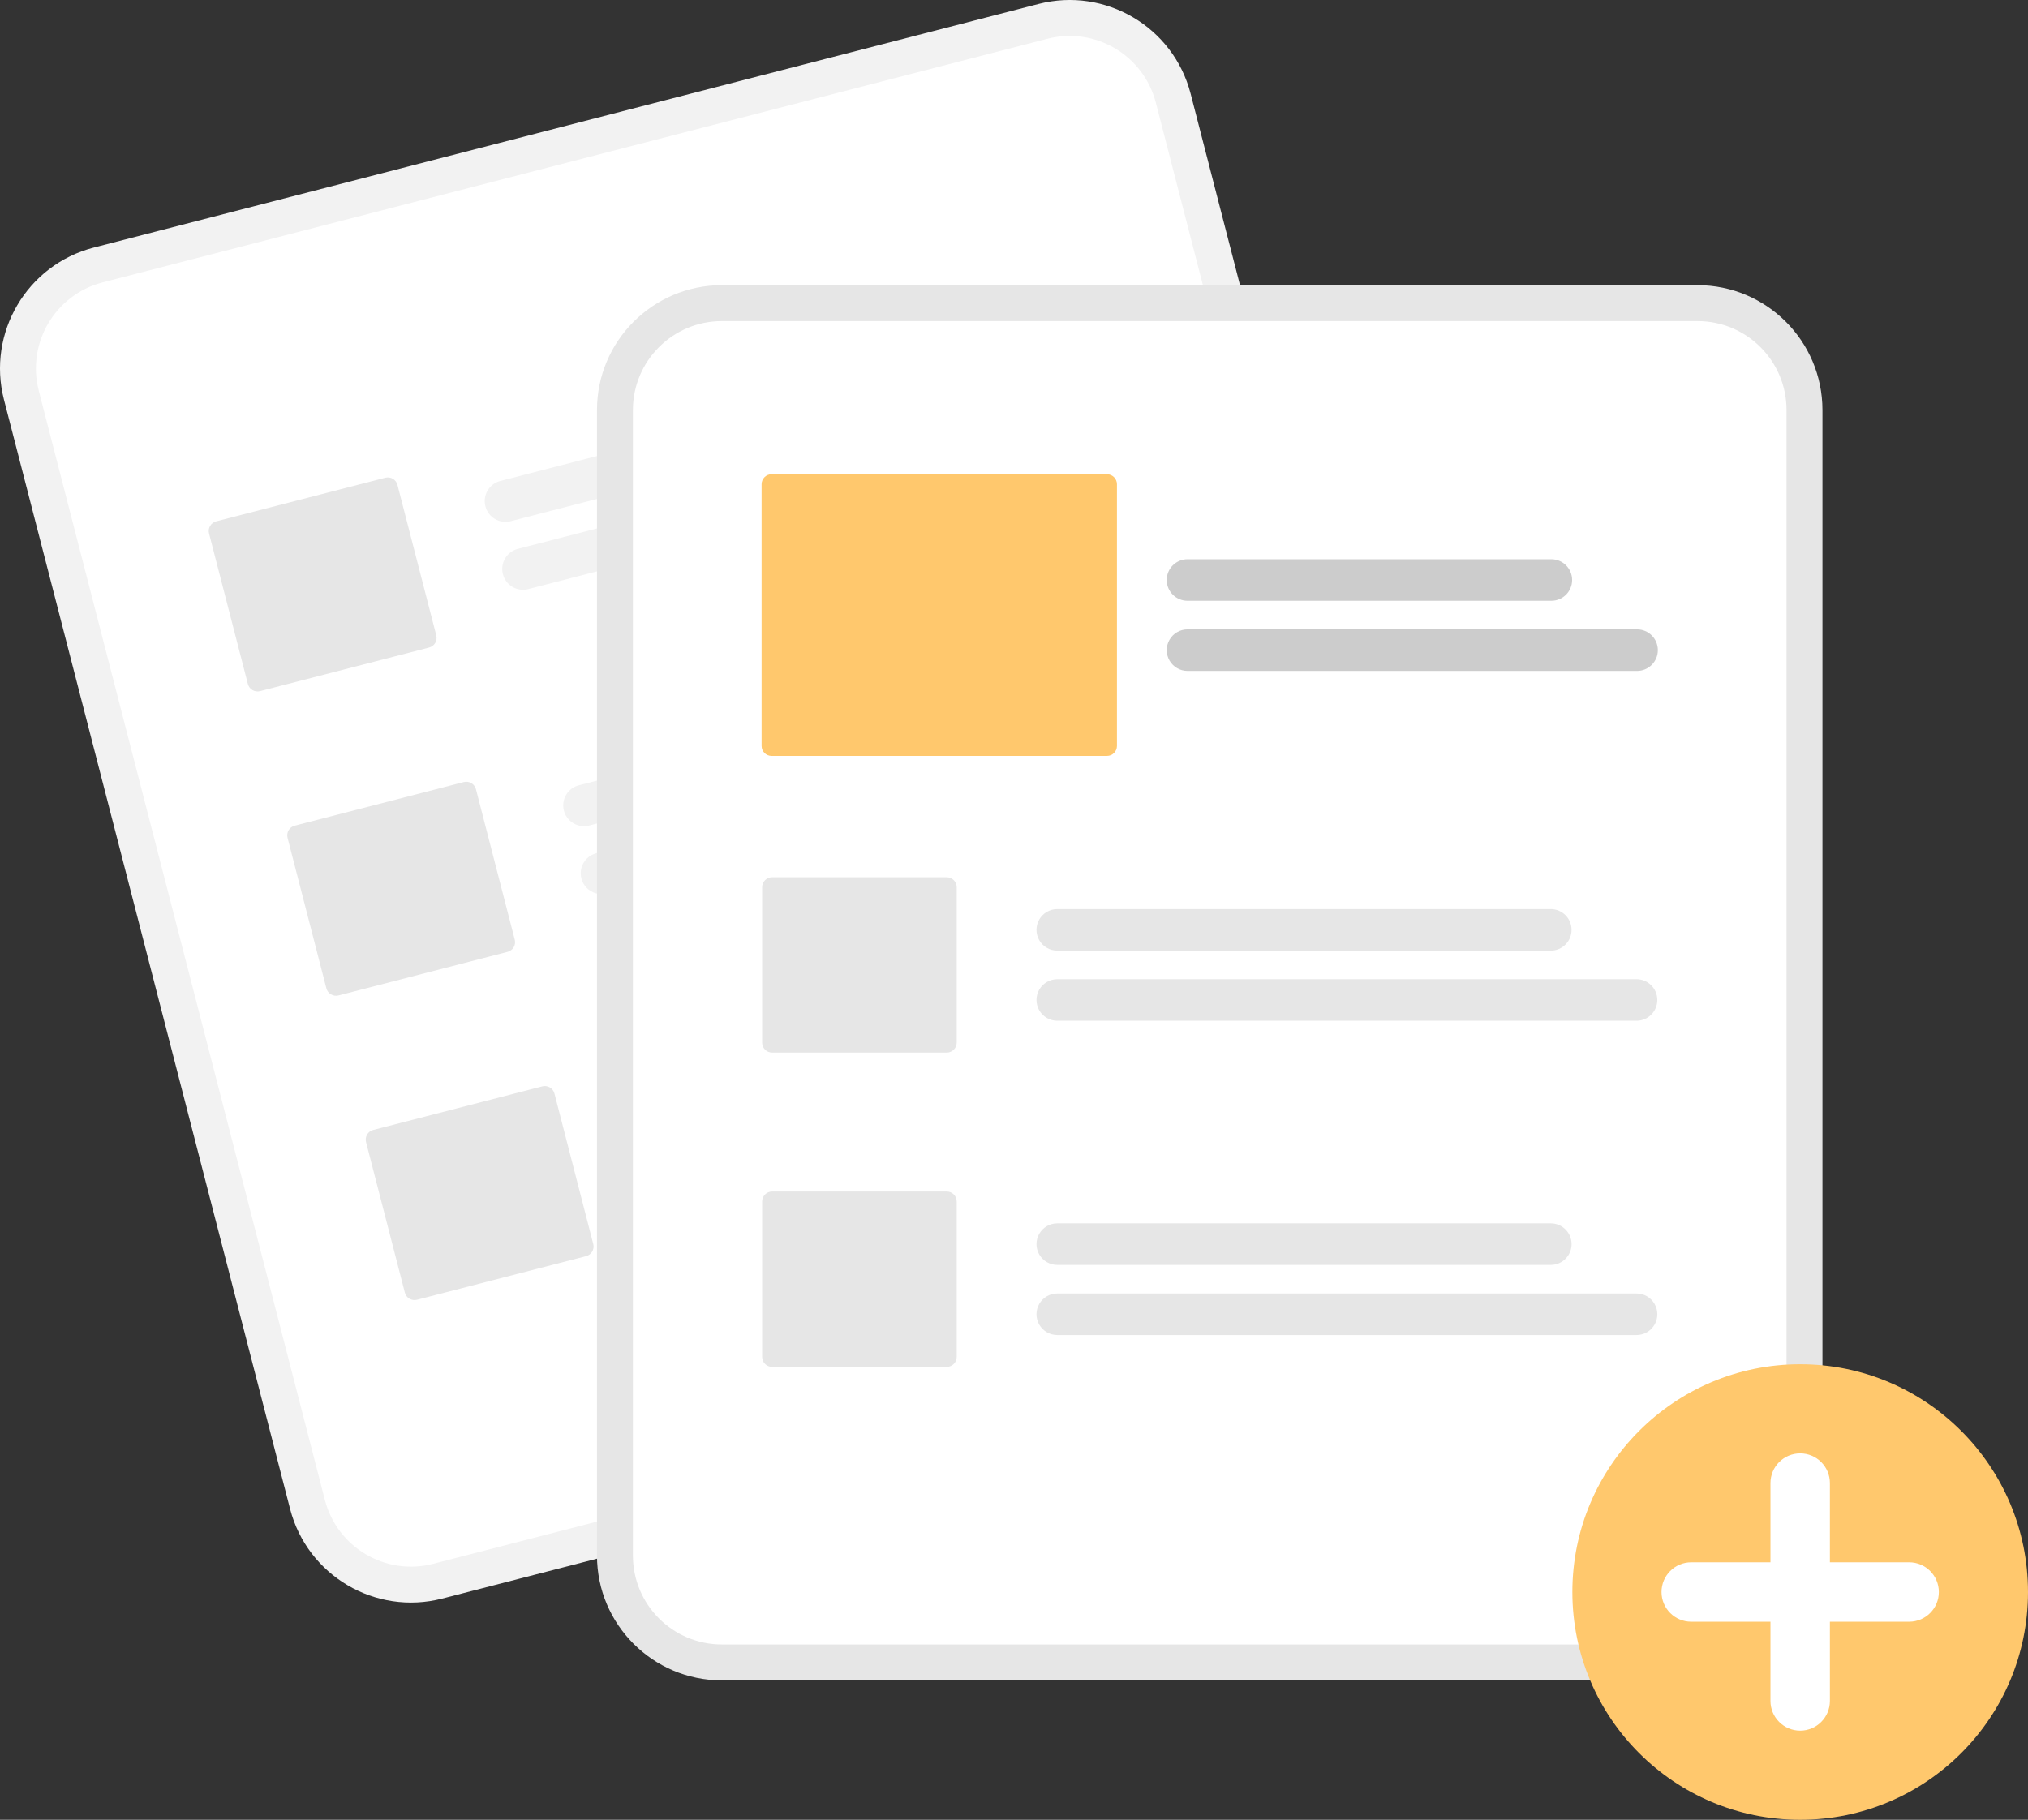
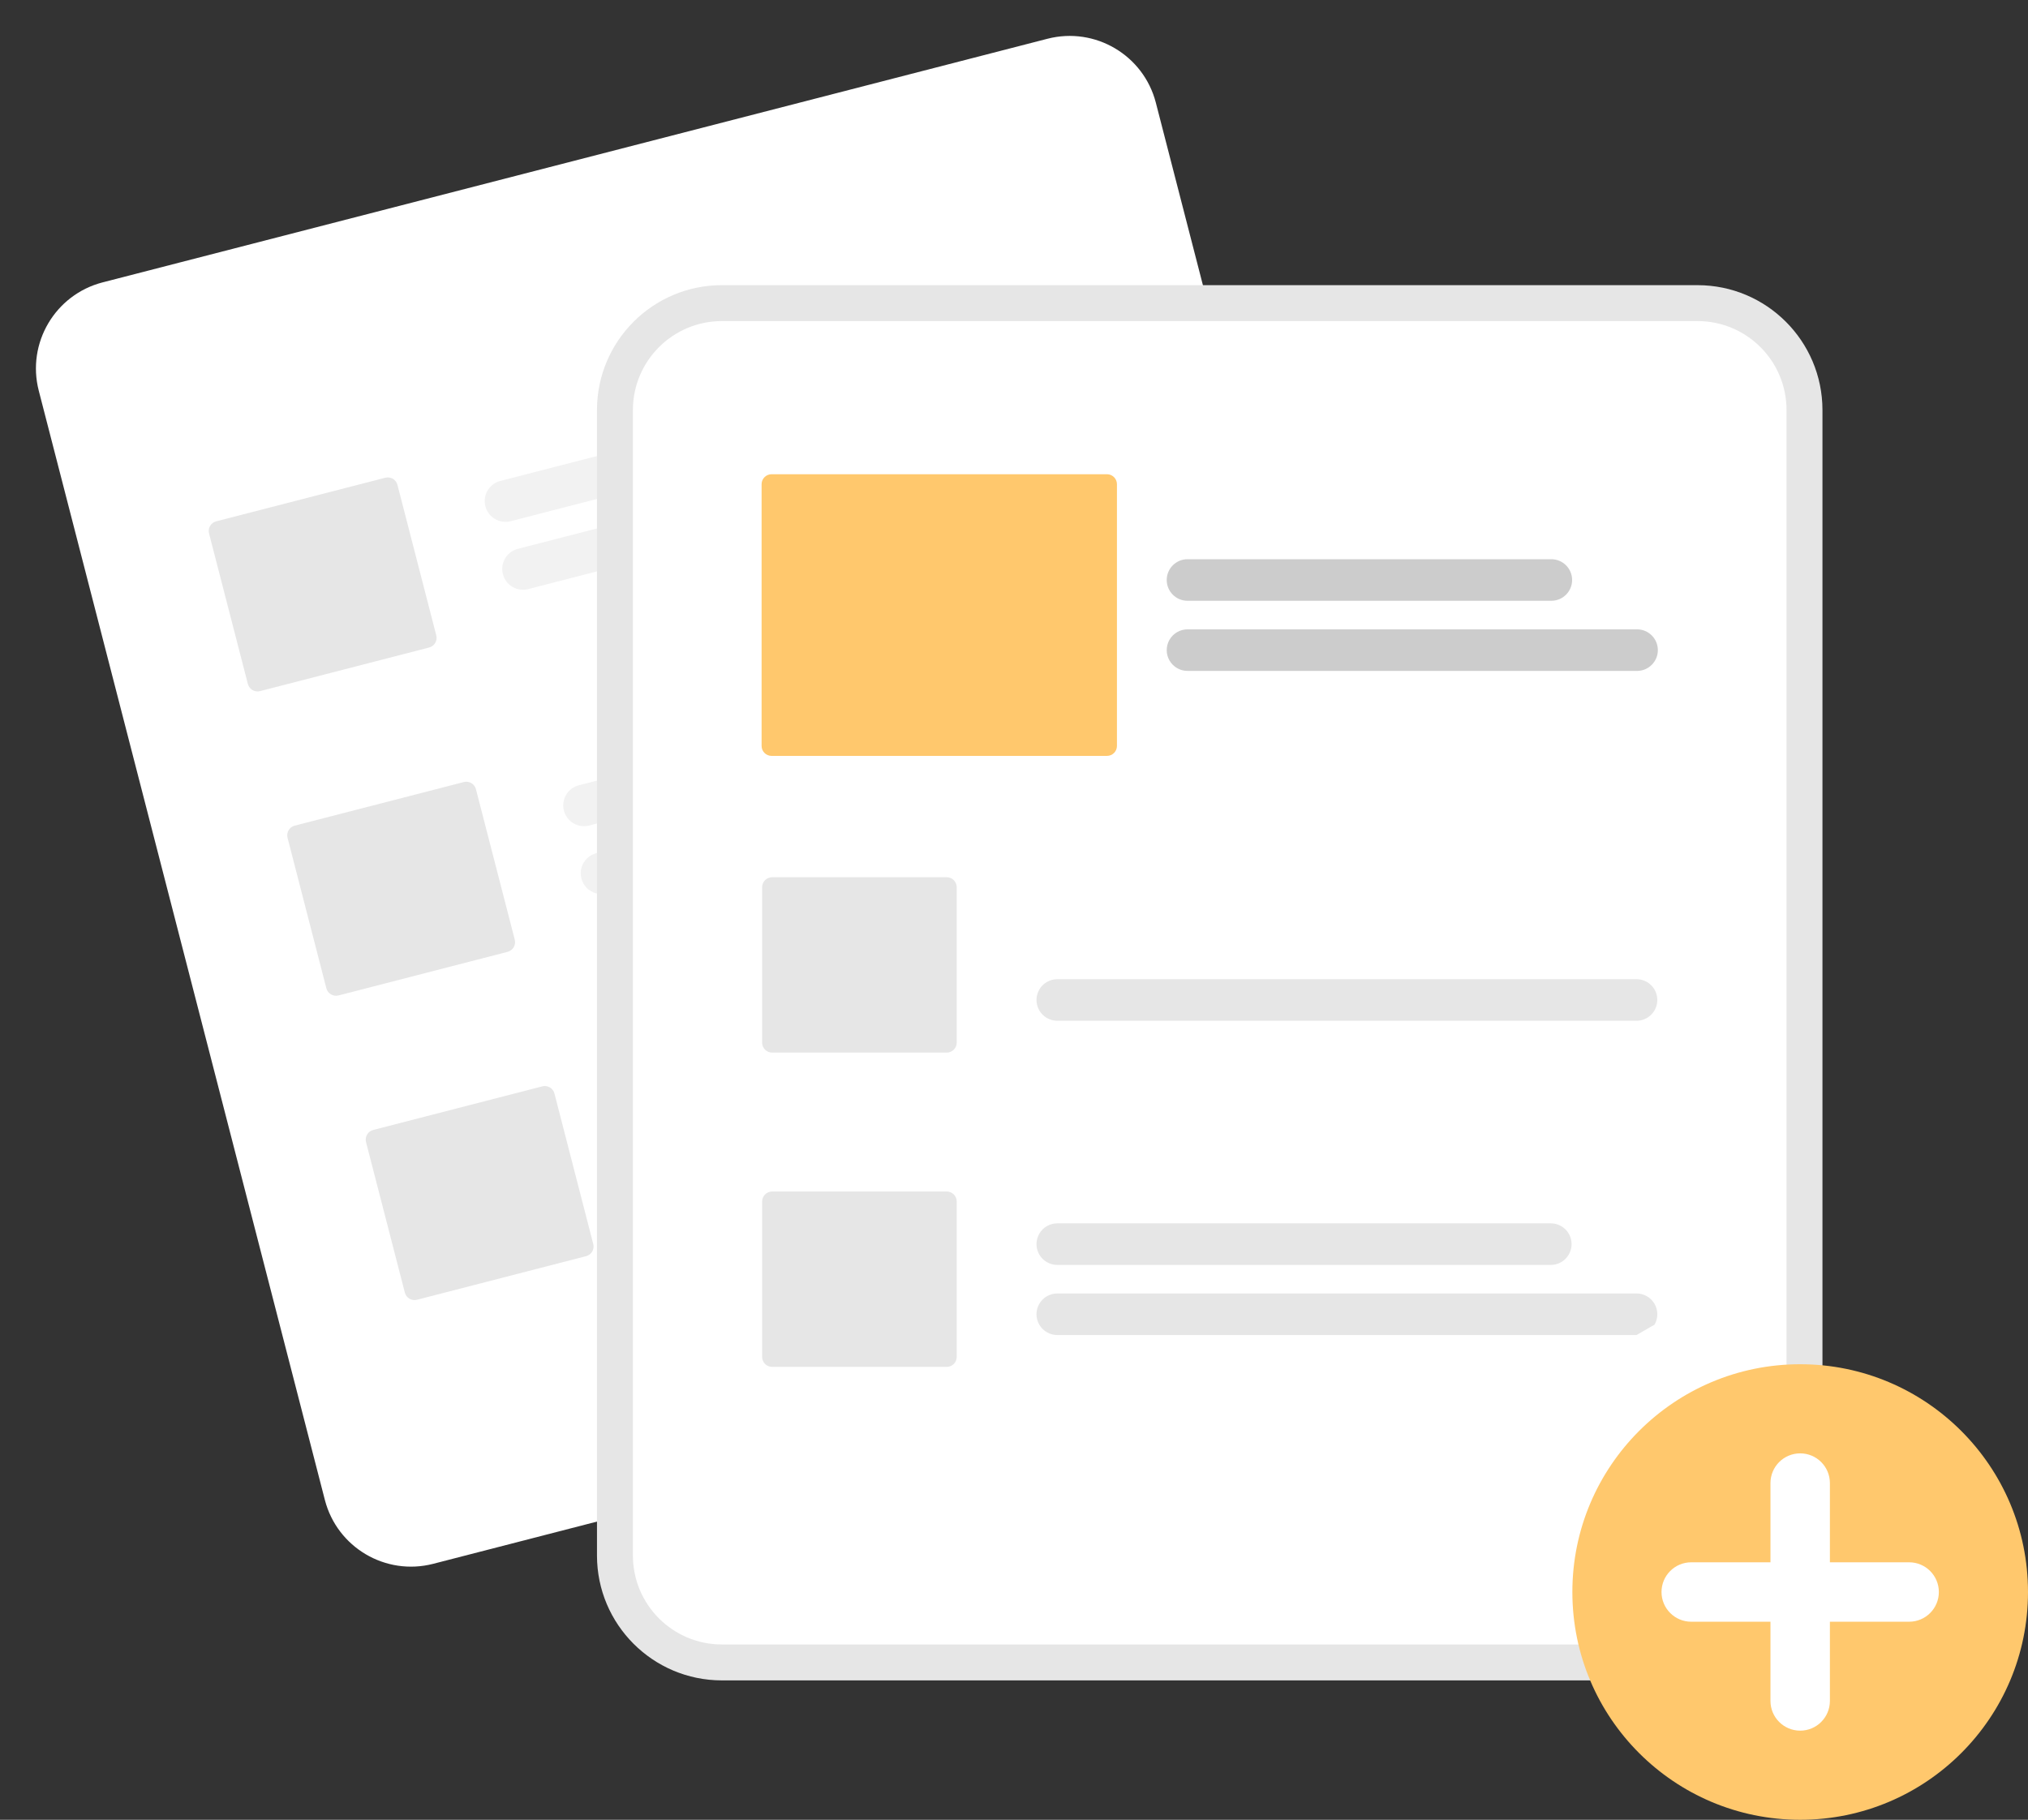
<svg xmlns="http://www.w3.org/2000/svg" width="782.039px" height="701.874px" viewBox="0 0 782.039 701.874" version="1.1">
  <rect x="0" y="0" width="782.039" height="701.874" fill="#333333" stroke="none" />
  <title>undraw_add_files_re_v09g</title>
  <g id="Page-1" stroke="none" stroke-width="1" fill="none" fill-rule="evenodd">
    <g id="undraw_add_files_re_v09g" transform="translate(0, 0)" fill-rule="nonzero">
-       <path d="M400.504,1.524 L375.058,8.086 L61.554,88.933 L36.107,95.495 C10.39,102.158 -5.081,128.381 1.524,154.113 L111.865,581.99 C118.528,607.708 144.751,623.178 170.483,616.573 L170.549,616.556 L534.814,522.62 L534.88,522.603 C560.597,515.94 576.068,489.717 569.463,463.985 L459.122,36.108 C452.459,10.39 426.236,-5.081 400.504,1.524 Z" id="Path" fill="#F2F2F2" />
      <path d="M403.964,14.939 L373.825,22.712 L69.706,101.138 L39.567,108.91 C21.253,113.655 10.236,132.329 14.939,150.653 L125.28,578.531 C130.025,596.845 148.699,607.862 167.023,603.158 L167.089,603.141 L531.355,509.204 L531.421,509.187 C549.734,504.442 560.751,485.769 556.048,467.444 L445.707,39.567 C440.962,21.253 422.289,10.236 403.964,14.939 Z" id="Path" fill="#FFFFFF" />
      <path d="M381.206,153.497 L196.933,201.018 C192.647,202.123 188.277,199.545 187.172,195.259 C186.067,190.973 188.645,186.603 192.931,185.497 L377.204,137.977 C381.488,136.876 385.854,139.455 386.958,143.738 C388.063,148.021 385.489,152.389 381.206,153.497 L381.206,153.497 Z" id="Path" fill="#F2F2F2" />
      <path d="M419.971,171.433 L203.687,227.209 C199.401,228.314 195.031,225.735 193.926,221.45 C192.821,217.164 195.399,212.793 199.685,211.688 L415.969,155.913 C420.255,154.808 424.625,157.386 425.73,161.672 C426.836,165.958 424.257,170.328 419.971,171.433 L419.971,171.433 Z" id="Path" fill="#F2F2F2" />
      <path d="M411.475,270.871 L227.202,318.391 C224.429,319.106 221.486,318.288 219.48,316.244 C217.475,314.201 216.712,311.243 217.479,308.484 C218.246,305.725 220.427,303.586 223.199,302.871 L407.472,255.35 C410.245,254.636 413.188,255.454 415.193,257.497 C417.199,259.541 417.962,262.499 417.195,265.258 C416.427,268.016 414.247,270.156 411.475,270.871 L411.475,270.871 Z" id="Path" fill="#F2F2F2" />
      <path d="M450.24,288.807 L233.956,344.582 C231.183,345.297 228.24,344.479 226.234,342.435 C224.229,340.391 223.466,337.433 224.233,334.675 C225,331.916 227.181,329.777 229.953,329.062 L446.237,273.286 C450.523,272.181 454.893,274.759 455.999,279.045 C457.104,283.331 454.525,287.701 450.24,288.807 Z" id="Path" fill="#F2F2F2" />
      <path d="M441.743,388.244 L257.47,435.765 C253.185,436.866 248.818,434.288 247.714,430.004 C246.609,425.721 249.184,421.352 253.467,420.244 L437.74,372.724 C442.026,371.619 446.397,374.197 447.502,378.483 C448.607,382.769 446.029,387.139 441.743,388.244 L441.743,388.244 Z" id="Path" fill="#F2F2F2" />
      <path d="M480.508,406.18 L264.224,461.955 C261.45,462.673 258.505,461.856 256.498,459.812 C254.49,457.768 253.727,454.808 254.495,452.048 C255.264,449.288 257.447,447.148 260.221,446.435 L476.505,390.66 C480.791,389.554 485.162,392.133 486.267,396.419 C487.372,400.705 484.794,405.075 480.508,406.18 L480.508,406.18 Z" id="Path" fill="#F2F2F2" />
      <path d="M165.475,249.743 L100.263,266.56 C98.208,267.087 96.114,265.852 95.582,263.798 L80.613,205.75 C80.085,203.696 81.321,201.602 83.374,201.07 L148.587,184.253 C150.641,183.725 152.735,184.961 153.267,187.014 L168.237,245.062 C168.764,247.117 167.529,249.211 165.475,249.743 Z" id="Path" fill="#E6E6E6" />
      <path d="M195.743,367.116 L130.531,383.933 C128.476,384.461 126.382,383.225 125.85,381.172 L110.881,323.124 C110.353,321.069 111.589,318.975 113.642,318.443 L178.855,301.626 C180.91,301.099 183.003,302.334 183.535,304.388 L198.505,362.436 C199.032,364.49 197.797,366.584 195.743,367.116 L195.743,367.116 Z" id="Path" fill="#E6E6E6" />
      <path d="M226.012,484.49 L160.799,501.307 C158.745,501.834 156.651,500.599 156.119,498.545 L141.149,440.497 C140.622,438.443 141.857,436.349 143.911,435.817 L209.123,419 C211.178,418.472 213.272,419.708 213.804,421.761 L228.773,479.809 C229.301,481.864 228.065,483.958 226.012,484.49 L226.012,484.49 Z" id="Path" fill="#E6E6E6" />
      <path d="M654.653,109.986 L278.334,109.986 C251.768,110.016 230.239,131.545 230.209,158.111 L230.209,599.987 C230.239,626.553 251.768,648.082 278.334,648.112 L654.653,648.112 C681.219,648.082 702.748,626.553 702.778,599.987 L702.778,158.111 C702.748,131.545 681.219,110.016 654.653,109.986 L654.653,109.986 Z" id="Path" fill="#E6E6E6" />
      <path d="M654.653,123.84 L278.334,123.84 C259.416,123.861 244.085,139.192 244.063,158.111 L244.063,599.987 C244.085,618.905 259.416,634.236 278.334,634.258 L654.653,634.258 C673.572,634.236 688.903,618.905 688.924,599.987 L688.924,158.111 C688.903,139.193 673.572,123.861 654.653,123.84 Z" id="Path" fill="#FFFFFF" />
      <circle id="Oval" fill="#FFC86D" cx="694.188" cy="614.024" r="87.85" />
      <path d="M736.204,602.565 L705.647,602.565 L705.647,572.008 C705.647,565.68 700.517,560.55 694.188,560.55 C687.86,560.55 682.729,565.68 682.729,572.008 L682.729,602.565 L652.173,602.565 C645.844,602.565 640.714,607.695 640.714,614.024 C640.714,620.352 645.844,625.483 652.173,625.483 L682.729,625.483 L682.729,656.039 C682.729,662.368 687.86,667.498 694.188,667.498 C700.517,667.498 705.647,662.368 705.647,656.039 L705.647,625.483 L736.204,625.483 C742.532,625.483 747.662,620.352 747.662,614.024 C747.662,607.695 742.532,602.565 736.204,602.565 L736.204,602.565 Z" id="Path" fill="#FFFFFF" />
-       <path d="M598.017,366.65 L407.715,366.65 C404.85,366.653 402.201,365.126 400.767,362.645 C399.334,360.164 399.334,357.107 400.767,354.626 C402.201,352.145 404.85,350.618 407.715,350.621 L598.017,350.621 C602.44,350.626 606.022,354.213 606.022,358.636 C606.022,363.058 602.44,366.645 598.017,366.65 L598.017,366.65 Z" id="Path" fill="#E6E6E6" />
      <path d="M631.075,393.697 L407.715,393.697 C404.85,393.701 402.201,392.174 400.767,389.693 C399.334,387.212 399.334,384.154 400.767,381.674 C402.201,379.193 404.85,377.666 407.715,377.669 L631.075,377.669 C635.501,377.669 639.089,381.257 639.089,385.683 C639.089,390.109 635.501,393.697 631.075,393.697 L631.075,393.697 Z" id="Path" fill="#E6E6E6" />
      <path d="M598.017,487.863 L407.715,487.863 C404.85,487.866 402.201,486.34 400.767,483.859 C399.334,481.378 399.334,478.32 400.767,475.839 C402.201,473.359 404.85,471.832 407.715,471.835 L598.017,471.835 C602.443,471.835 606.031,475.423 606.031,479.849 C606.031,484.275 602.443,487.863 598.017,487.863 Z" id="Path" fill="#E6E6E6" />
-       <path d="M631.075,514.911 L407.715,514.911 C404.85,514.914 402.201,513.387 400.767,510.906 C399.334,508.425 399.334,505.368 400.767,502.887 C402.201,500.406 404.85,498.879 407.715,498.883 L631.075,498.883 C633.941,498.879 636.59,500.406 638.023,502.887 C639.457,505.368 639.457,508.425 638.023,510.906 C636.59,513.387 633.941,514.914 631.075,514.911 L631.075,514.911 Z" id="Path" fill="#E6E6E6" />
+       <path d="M631.075,514.911 L407.715,514.911 C404.85,514.914 402.201,513.387 400.767,510.906 C399.334,508.425 399.334,505.368 400.767,502.887 C402.201,500.406 404.85,498.879 407.715,498.883 L631.075,498.883 C633.941,498.879 636.59,500.406 638.023,502.887 C639.457,505.368 639.457,508.425 638.023,510.906 L631.075,514.911 Z" id="Path" fill="#E6E6E6" />
      <path d="M365.087,405.976 L297.741,405.976 C295.619,405.973 293.9,404.254 293.898,402.133 L293.898,342.186 C293.9,340.064 295.619,338.345 297.741,338.343 L365.087,338.343 C367.208,338.345 368.927,340.064 368.929,342.186 L368.929,402.133 C368.927,404.254 367.208,405.973 365.087,405.976 Z" id="Path" fill="#E6E6E6" />
      <path d="M365.087,527.189 L297.741,527.189 C295.619,527.187 293.9,525.468 293.898,523.346 L293.898,463.399 C293.9,461.278 295.619,459.559 297.741,459.556 L365.087,459.556 C367.208,459.559 368.927,461.278 368.929,463.399 L368.929,523.346 C368.927,525.468 367.208,527.187 365.087,527.189 Z" id="Path" fill="#E6E6E6" />
      <path d="M598.228,231.715 L457.927,231.715 C453.5,231.715 449.912,228.127 449.912,223.701 C449.912,219.275 453.5,215.687 457.927,215.687 L598.228,215.687 C602.654,215.687 606.242,219.275 606.242,223.701 C606.242,228.127 602.654,231.715 598.228,231.715 Z" id="Path" fill="#CCCCCC" />
      <path d="M631.286,258.763 L457.927,258.763 C455.063,258.763 452.418,257.235 450.986,254.756 C449.555,252.276 449.555,249.221 450.986,246.742 C452.418,244.262 455.063,242.735 457.927,242.735 L631.286,242.735 C635.712,242.735 639.301,246.323 639.301,250.749 C639.301,255.175 635.712,258.763 631.286,258.763 L631.286,258.763 Z" id="Path" fill="#CCCCCC" />
      <path d="M426.875,291.541 L297.53,291.541 C295.408,291.539 293.689,289.82 293.687,287.698 L293.687,186.751 C293.689,184.63 295.408,182.911 297.53,182.908 L426.875,182.908 C428.997,182.911 430.716,184.63 430.718,186.751 L430.718,287.698 C430.716,289.82 428.997,291.539 426.875,291.541 L426.875,291.541 Z" id="Path" fill="#FFC86D" />
    </g>
  </g>
</svg>